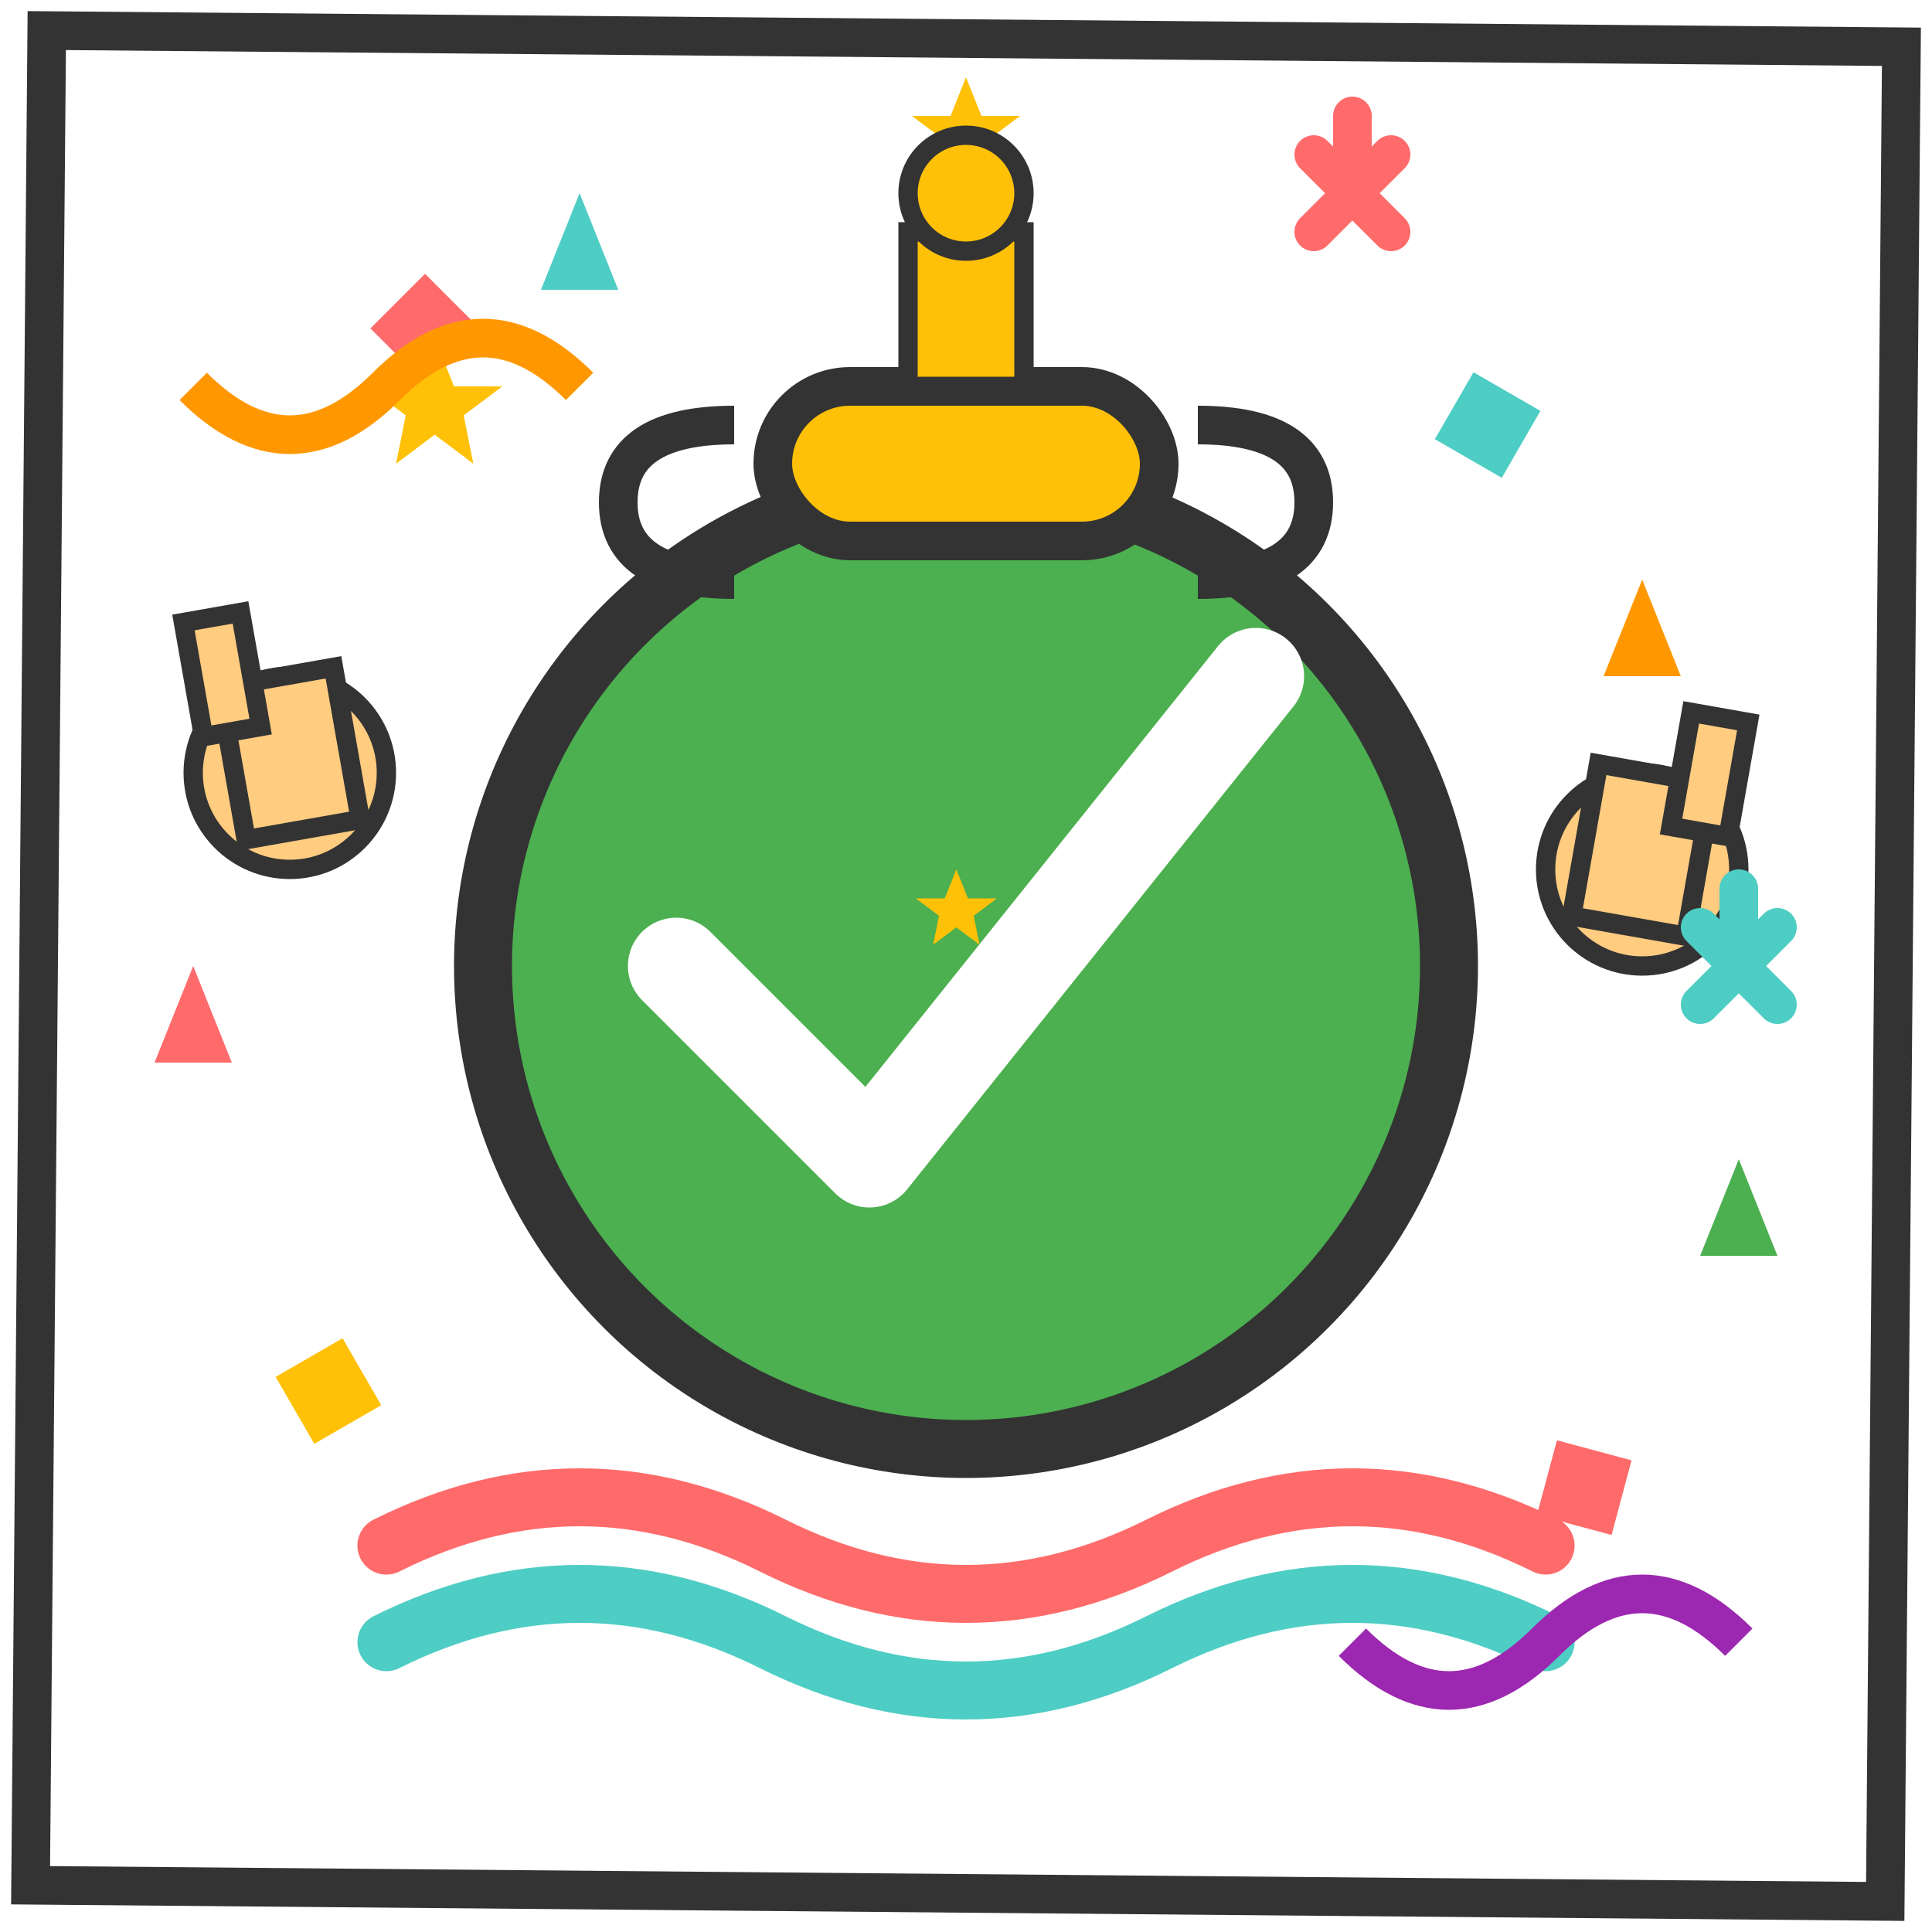
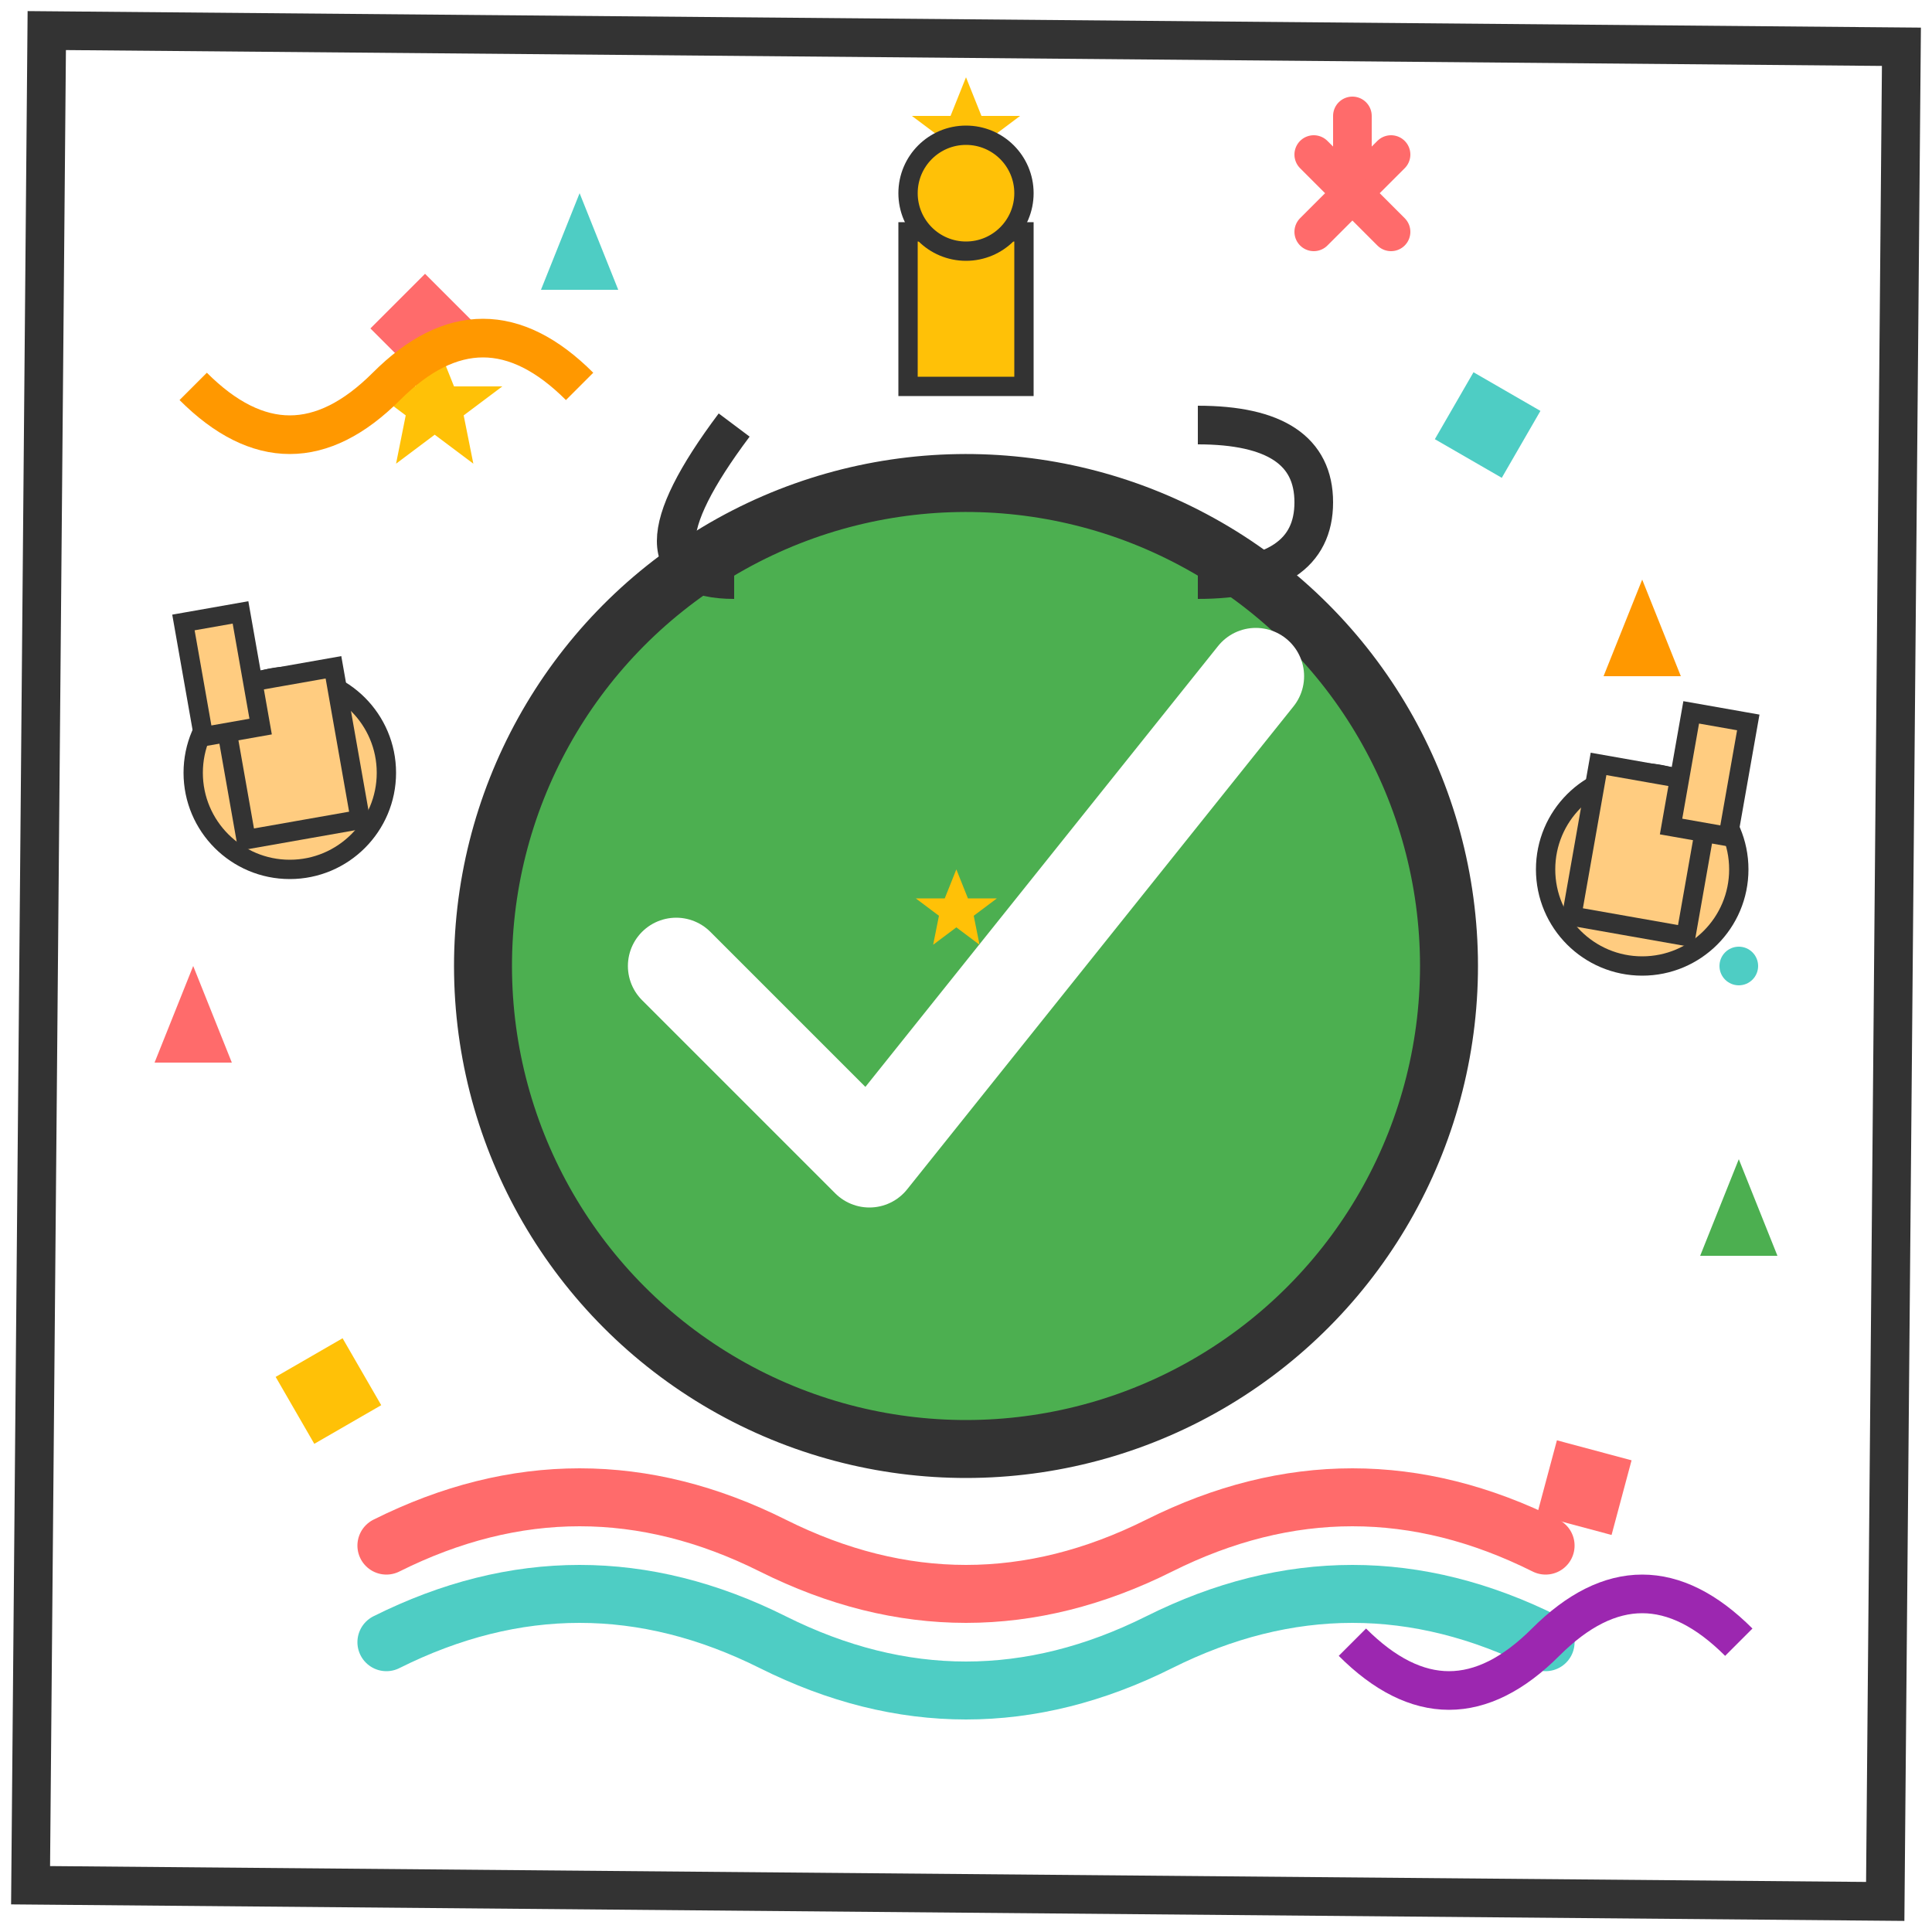
<svg xmlns="http://www.w3.org/2000/svg" viewBox="0 0 100 100" width="60" height="60">
  <defs>
    <filter id="celebration">
      <feTurbulence baseFrequency="0.04" numOctaves="3" result="noise" />
      <feDisplacementMap in="SourceGraphic" in2="noise" scale="1" />
    </filter>
  </defs>
  <circle cx="50" cy="50" r="25" fill="#4caf50" stroke="#333" stroke-width="3" filter="url(#celebration)" transform="rotate(-1 50 50)" />
  <path d="M35,50 L45,60 L65,35" fill="none" stroke="#fff" stroke-width="5" stroke-linecap="round" stroke-linejoin="round" />
  <rect x="20" y="15" width="4" height="4" fill="#ff6b6b" transform="rotate(45 22 17)" />
  <rect x="75" y="20" width="4" height="4" fill="#4ecdc4" transform="rotate(30 77 22)" />
  <rect x="15" y="70" width="4" height="4" fill="#ffc107" transform="rotate(60 17 72)" />
  <rect x="80" y="75" width="4" height="4" fill="#ff6b6b" transform="rotate(15 82 77)" />
  <polygon points="30,10 32,15 28,15" fill="#4ecdc4" />
  <polygon points="85,30 87,35 83,35" fill="#ff9800" />
  <polygon points="10,50 12,55 8,55" fill="#ff6b6b" />
  <polygon points="90,60 92,65 88,65" fill="#4caf50" />
  <path d="M25,25 L27,30 L32,30 L28,33 L29,38 L25,35 L21,38 L22,33 L18,30 L23,30 Z" fill="#ffc107" transform="scale(0.5) translate(20, 10)" />
  <path d="M75,15 L77,20 L82,20 L78,23 L79,28 L75,25 L71,28 L72,23 L68,20 L73,20 Z" fill="#ffc107" transform="scale(0.4) translate(50, -5)" />
  <path d="M85,70 L87,75 L92,75 L88,78 L89,83 L85,80 L81,83 L82,78 L78,75 L83,75 Z" fill="#ffc107" transform="scale(0.3) translate(80, 80)" />
-   <rect x="40" y="20" width="20" height="8" fill="#ffc107" stroke="#333" stroke-width="2" rx="4" filter="url(#celebration)" />
  <rect x="47" y="12" width="6" height="8" fill="#ffc107" stroke="#333" stroke-width="1" />
  <circle cx="50" cy="10" r="3" fill="#ffc107" stroke="#333" stroke-width="1" />
-   <path d="M38,22 Q32,22 32,26 Q32,30 38,30" fill="none" stroke="#333" stroke-width="2" />
+   <path d="M38,22 Q32,30 38,30" fill="none" stroke="#333" stroke-width="2" />
  <path d="M62,22 Q68,22 68,26 Q68,30 62,30" fill="none" stroke="#333" stroke-width="2" />
  <path d="M20,80 Q30,75 40,80 Q50,85 60,80 Q70,75 80,80" fill="none" stroke="#ff6b6b" stroke-width="3" stroke-linecap="round" />
  <path d="M20,85 Q30,80 40,85 Q50,90 60,85 Q70,80 80,85" fill="none" stroke="#4ecdc4" stroke-width="3" stroke-linecap="round" />
  <circle cx="15" cy="40" r="5" fill="#ffcc80" stroke="#333" stroke-width="1" />
  <rect x="12" y="35" width="6" height="8" fill="#ffcc80" stroke="#333" stroke-width="1" transform="rotate(-10 15 39)" />
  <rect x="10" y="32" width="3" height="6" fill="#ffcc80" stroke="#333" stroke-width="1" transform="rotate(-10 11 35)" />
  <circle cx="85" cy="45" r="5" fill="#ffcc80" stroke="#333" stroke-width="1" />
  <rect x="82" y="40" width="6" height="8" fill="#ffcc80" stroke="#333" stroke-width="1" transform="rotate(10 85 44)" />
  <rect x="87" y="37" width="3" height="6" fill="#ffcc80" stroke="#333" stroke-width="1" transform="rotate(10 88 40)" />
  <path d="M70,10 L72,8 M70,10 L68,8 M70,10 L70,6 M70,10 L72,12 M70,10 L68,12" stroke="#ff6b6b" stroke-width="2" stroke-linecap="round" />
  <circle cx="70" cy="10" r="1" fill="#ff6b6b" />
-   <path d="M90,50 L92,48 M90,50 L88,48 M90,50 L90,46 M90,50 L92,52 M90,50 L88,52" stroke="#4ecdc4" stroke-width="2" stroke-linecap="round" />
  <circle cx="90" cy="50" r="1" fill="#4ecdc4" />
  <path d="M10,20 Q15,25 20,20 Q25,15 30,20" fill="none" stroke="#ff9800" stroke-width="2" />
  <path d="M70,85 Q75,90 80,85 Q85,80 90,85" fill="none" stroke="#9c27b0" stroke-width="2" />
  <rect x="2" y="2" width="96" height="96" fill="none" stroke="#333" stroke-width="2" filter="url(#celebration)" transform="rotate(0.5 50 50)" />
</svg>